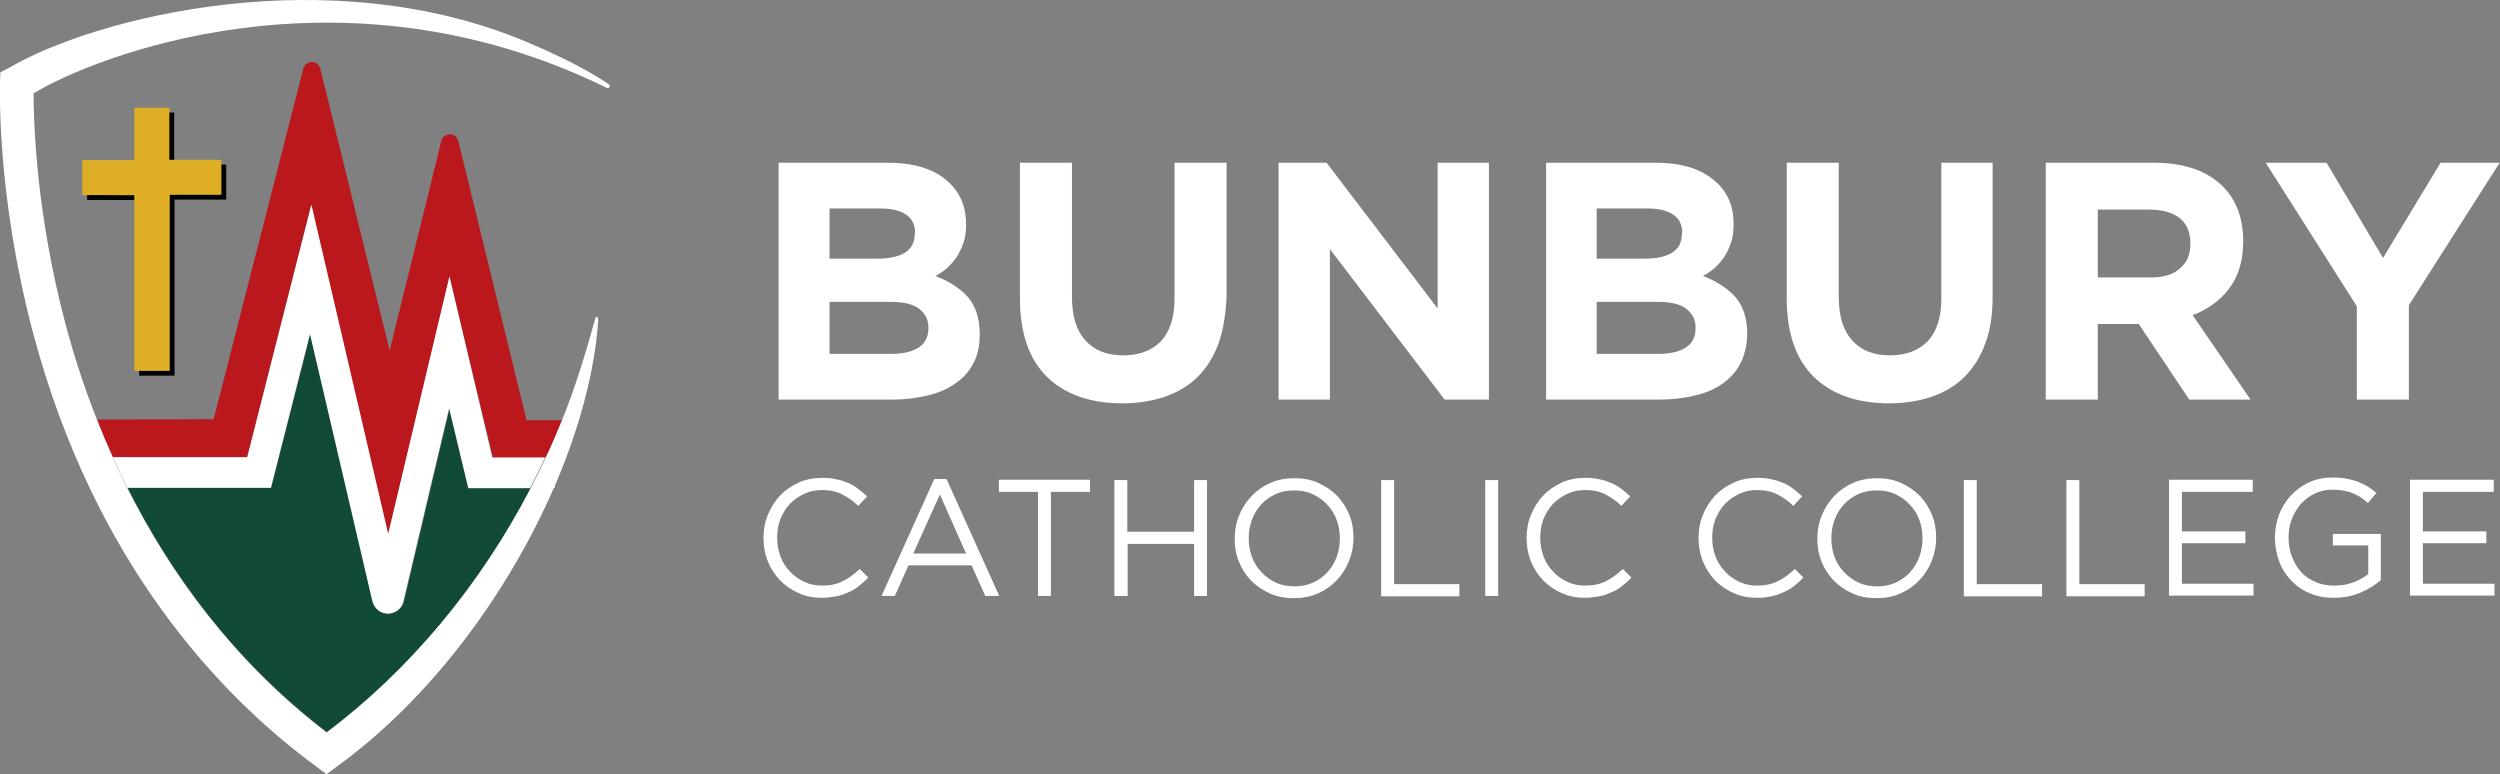
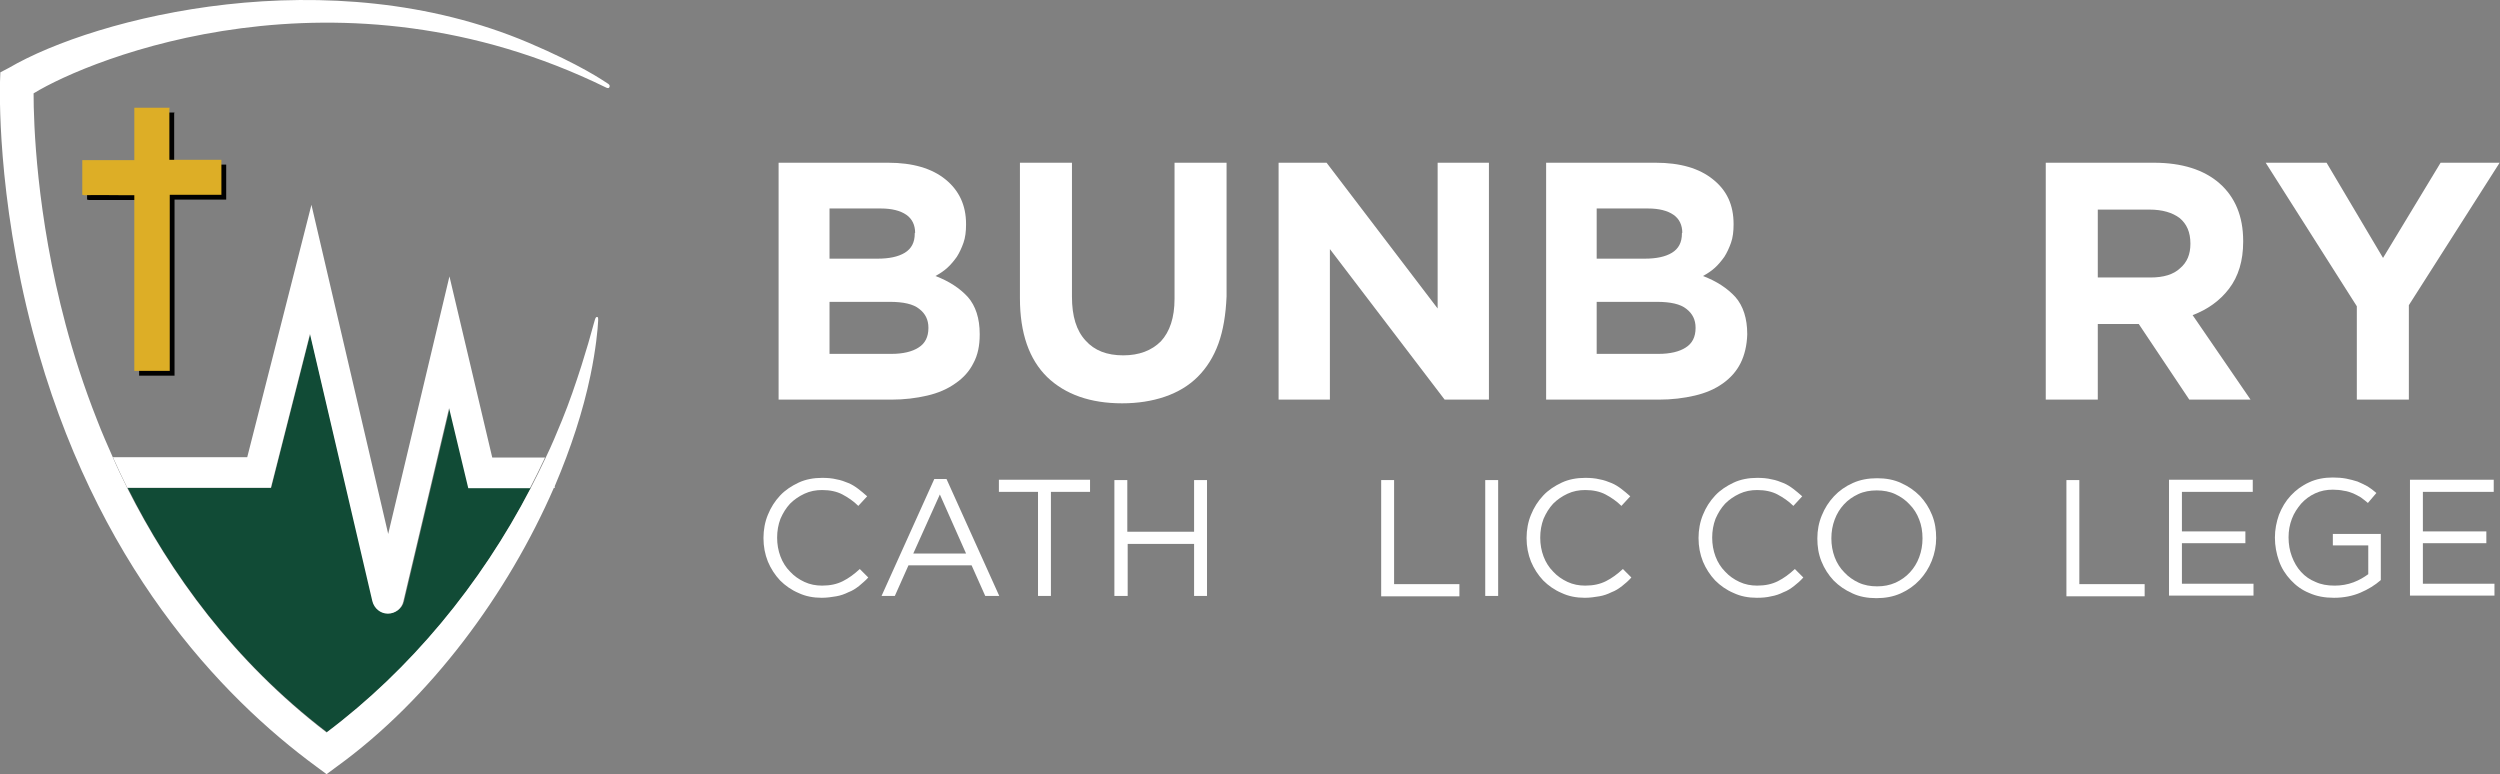
<svg xmlns="http://www.w3.org/2000/svg" version="1.1" id="Layer_1" x="0px" y="0px" viewBox="0 0 677.5 209.8" style="enable-background:new 0 0 677.5 209.8;" xml:space="preserve">
  <rect x="0" y="0" width="677.5" height="209.8" fill="#808080" stroke="none" />
  <style type="text/css">
	.st0{fill:#010101;}
	.st1{fill:none;}
	.st2{fill:#DDAE26;}
	.st3{fill:#BB181D;}
	.st4{fill:#114B36;}
	.st5{fill:#FFFFFF;}
</style>
  <g>
    <g>
      <path class="st0" d="M34.8,54.2c0.9,0,1.8,0,2.9,0v47.6h9.6V54.1h14v-9.5H47.2c0-0.1,0-0.2,0-0.3c0-4.5,0-8.9,0-13.4    c0-0.1,0-0.3,0.1-0.4h-9.6c0,4.1,0,8.2,0,12.4c0,0.6,0,1.2,0,1.8c-0.2,0-0.3,0-0.5,0c-4.5,0-8.9,0-13.4,0c-0.1,0-0.1,0-0.2,0v9.4    c0.2,0,0.4,0.1,0.5,0.1C27.7,54.2,31.2,54.2,34.8,54.2" />
      <rect x="23.6" y="30.5" class="st1" width="37.6" height="71.2" />
    </g>
    <path class="st2" d="M33.5,52.9c0.9,0,1.8,0,2.9,0v47.6h9.6V52.8h14v-9.5H45.9c0-0.1,0-0.2,0-0.3c0-4.5,0-8.9,0-13.4   c0-0.1,0-0.3,0.1-0.4h-9.6c0,4.1,0,8.2,0,12.4c0,0.6,0,1.2,0,1.8c-0.2,0-0.3,0-0.5,0c-4.5,0-8.9,0-13.4,0c-0.1,0-0.1,0-0.2,0v9.4   c0.2,0,0.4,0.1,0.5,0.1C26.4,52.8,29.9,52.9,33.5,52.9" />
-     <path class="st3" d="M67,123.9l17.3-68.4l20.9,89.3l16.6-69.8l11.8,49h14.3c1.5-3.3,3-6.7,4.4-10.1h-9.6l-18.5-75.7   c-0.3-1.1-1.2-1.8-2.3-1.8s-2.1,0.8-2.3,1.8l-14,56.8L86.8,18.6c-0.3-1.1-1.2-1.8-2.3-1.8h0c-1.1,0-2,0.7-2.3,1.8l-24.3,95   l-31.6,0.1c1.3,3.3,2.7,6.7,4.3,10.2H67z" />
    <path class="st4" d="M121.9,110.5l-12.4,52.4c-0.4,1.9-2.2,3.3-4.2,3.3h0c-2,0-3.8-1.4-4.2-3.4L84.1,90.5l-10.6,41.7H34.6   c11.5,23,28.6,46.8,54,66.2c22.6-16.9,41.7-39.9,55.3-66.2h-16.7L121.9,110.5z" />
    <path class="st5" d="M150.4,132.2v-0.6c-0.1,0.2-0.2,0.4-0.3,0.6H150.4z" />
    <path class="st5" d="M121.8,74.9l-16.6,69.8L84.4,55.5L67,123.9H30.6c1.2,2.7,2.5,5.5,3.9,8.3h38.9l10.6-41.7l16.9,72.4   c0.5,2,2.2,3.4,4.2,3.4h0c2,0,3.8-1.4,4.2-3.3l12.4-52.4l5.2,21.7h16.7c1.4-2.7,2.8-5.5,4.1-8.3h-14.3L121.8,74.9z" />
    <path class="st5" d="M164.8,22.7c-1.4-0.9-7.4-5.1-21.5-11.1C89.2-11.4,26,4.6,2.4,18.4l-2.3,1.2l-0.1,2.6C0,23.4-1,52.5,8.9,90   c16.7,62.9,51,98.8,76.9,117.8l2.7,2l2.7-2c25.6-18.5,46.5-47.1,58.9-75.6c0.1-0.2,0.2-0.4,0.3-0.6c4.3-10.1,7.6-20.2,9.6-29.8   c1.5-7.2,2-12.7,2.1-14.9c0-0.8,0-1-0.3-1c-0.5,0-0.5,0.5-1.5,4c-0.9,3.1-0.6,2.4-2.7,9.1c-1.6,5-3.3,10-5.3,14.9   c-1.4,3.4-2.8,6.8-4.4,10.1c-1.3,2.8-2.7,5.6-4.1,8.3c-13.6,26.2-32.7,49.2-55.3,66.2c-25.3-19.4-42.4-43.2-54-66.2   c-1.4-2.8-2.7-5.5-3.9-8.3c-1.5-3.4-3-6.8-4.3-10.2c-3.6-9.1-6.4-17.9-8.5-25.8c-8-30-8.7-54.9-8.7-62.7   c15.5-9.5,82.8-37,155.1-1.6c0,0,0.7,0.4,0.9,0C165.5,23.1,164.8,22.7,164.8,22.7z" />
    <g>
      <g>
        <path class="st5" d="M263.8,98.4c-1.1,2.2-2.7,4-4.9,5.5c-2.1,1.5-4.6,2.6-7.6,3.3c-3,0.7-6.2,1.1-9.8,1.1h-30.5V44.1h29.7     c6.6,0,11.8,1.5,15.5,4.5c3.7,3,5.6,7,5.6,12.1v0.2c0,1.8-0.2,3.5-0.7,4.9c-0.5,1.4-1.1,2.7-1.8,3.8c-0.8,1.1-1.6,2.1-2.6,3     c-1,0.9-2.1,1.6-3.2,2.2c3.7,1.4,6.6,3.3,8.8,5.7c2.1,2.4,3.2,5.8,3.2,10v0.2C265.5,93.6,265,96.2,263.8,98.4z M248,63.1     c0-2.1-0.8-3.8-2.4-4.9c-1.6-1.1-3.9-1.7-6.9-1.7h-13.9v13.6h13c3.1,0,5.6-0.5,7.4-1.6c1.8-1.1,2.7-2.8,2.7-5.2V63.1z      M251.6,88.8c0-2.1-0.8-3.8-2.5-5.1c-1.6-1.3-4.3-1.9-8-1.9h-16.3v14.1h16.8c3.1,0,5.6-0.6,7.3-1.7c1.8-1.1,2.7-2.9,2.7-5.3V88.8     z" />
        <path class="st5" d="M330.2,93.1c-1.3,3.6-3.2,6.6-5.6,9c-2.4,2.4-5.4,4.2-8.9,5.4c-3.5,1.2-7.4,1.8-11.6,1.8     c-8.6,0-15.4-2.4-20.3-7.1c-4.9-4.8-7.4-11.9-7.4-21.4V44.1h14.1v36.3c0,5.3,1.2,9.2,3.7,11.9c2.4,2.7,5.8,4,10.2,4     c4.3,0,7.7-1.3,10.2-3.8c2.4-2.6,3.7-6.4,3.7-11.5V44.1h14.1v36.2C332.2,85.2,331.5,89.5,330.2,93.1z" />
        <path class="st5" d="M391.5,108.3l-31.1-40.8v40.8h-13.9V44.1h13l30.1,39.5V44.1h13.9v64.2H391.5z" />
        <path class="st5" d="M471.7,98.4c-1.1,2.2-2.7,4-4.8,5.5c-2.1,1.5-4.6,2.6-7.6,3.3c-3,0.7-6.2,1.1-9.8,1.1h-30.5V44.1h29.7     c6.6,0,11.8,1.5,15.5,4.5c3.8,3,5.6,7,5.6,12.1v0.2c0,1.8-0.2,3.5-0.7,4.9s-1.1,2.7-1.8,3.8c-0.8,1.1-1.6,2.1-2.6,3     c-1,0.9-2.1,1.6-3.2,2.2c3.7,1.4,6.6,3.3,8.8,5.7c2.1,2.4,3.2,5.8,3.2,10v0.2C473.4,93.6,472.8,96.2,471.7,98.4z M455.9,63.1     c0-2.1-0.8-3.8-2.4-4.9c-1.6-1.1-3.9-1.7-6.9-1.7h-13.9v13.6h13c3.1,0,5.6-0.5,7.4-1.6c1.8-1.1,2.7-2.8,2.7-5.2V63.1z      M459.5,88.8c0-2.1-0.8-3.8-2.5-5.1c-1.6-1.3-4.3-1.9-8-1.9h-16.3v14.1h16.8c3.1,0,5.6-0.6,7.3-1.7c1.8-1.1,2.7-2.9,2.7-5.3V88.8     z" />
-         <path class="st5" d="M538,93.1c-1.3,3.6-3.2,6.6-5.6,9c-2.4,2.4-5.4,4.2-8.9,5.4c-3.5,1.2-7.4,1.8-11.6,1.8     c-8.6,0-15.4-2.4-20.3-7.1c-4.9-4.8-7.4-11.9-7.4-21.4V44.1h14.1v36.3c0,5.3,1.2,9.2,3.7,11.9c2.4,2.7,5.8,4,10.2,4     c4.3,0,7.7-1.3,10.2-3.8c2.4-2.6,3.7-6.4,3.7-11.5V44.1H540v36.2C540,85.2,539.4,89.5,538,93.1z" />
        <path class="st5" d="M593.3,108.3l-13.7-20.5h-11.1v20.5h-14.1V44.1h29.3c7.6,0,13.6,1.9,17.8,5.6c4.2,3.7,6.4,8.9,6.4,15.6v0.2     c0,5.2-1.3,9.4-3.8,12.7c-2.5,3.3-5.9,5.7-9.9,7.2l15.7,22.9H593.3z M593.6,66c0-3.1-1-5.3-2.9-6.9c-2-1.5-4.7-2.3-8.2-2.3h-14     v18.4h14.3c3.5,0,6.2-0.8,8-2.5c1.9-1.6,2.8-3.8,2.8-6.6V66z" />
        <path class="st5" d="M652.8,82.7v25.6h-14.1V83l-24.7-38.9h16.5l15.3,25.8l15.6-25.8h16L652.8,82.7z" />
      </g>
      <g>
        <path class="st5" d="M232.8,158.8c-0.9,0.7-1.8,1.3-2.9,1.7c-1,0.5-2.1,0.9-3.3,1.1s-2.5,0.4-3.9,0.4c-2.3,0-4.4-0.4-6.3-1.3     c-1.9-0.8-3.6-2-5-3.4c-1.4-1.5-2.5-3.2-3.3-5.1c-0.8-2-1.2-4.1-1.2-6.4c0-2.2,0.4-4.4,1.2-6.3c0.8-2,1.9-3.7,3.3-5.2     c1.4-1.5,3.1-2.6,5-3.5c1.9-0.9,4.1-1.3,6.4-1.3c1.4,0,2.7,0.1,3.9,0.4c1.2,0.2,2.2,0.6,3.2,1c1,0.4,1.9,1,2.7,1.6     c0.8,0.6,1.6,1.3,2.4,2l-2.4,2.6c-1.3-1.3-2.8-2.3-4.3-3.1c-1.5-0.8-3.4-1.2-5.5-1.2c-1.7,0-3.3,0.3-4.8,1     c-1.5,0.7-2.8,1.6-3.9,2.7c-1.1,1.2-1.9,2.5-2.6,4.1c-0.6,1.6-0.9,3.3-0.9,5.1s0.3,3.5,0.9,5.1c0.6,1.6,1.5,3,2.6,4.1     c1.1,1.2,2.4,2.1,3.9,2.8c1.5,0.7,3.1,1,4.8,1c2.2,0,4-0.4,5.6-1.2c1.6-0.8,3.1-1.9,4.6-3.3l2.3,2.3     C234.5,157.4,233.6,158.1,232.8,158.8z" />
        <path class="st5" d="M270.8,161.5h-3.8l-3.7-8.3h-17.1l-3.7,8.3h-3.6l14.3-31.7h3.3L270.8,161.5z M254.7,134l-7.2,16h14.3     L254.7,134z" />
        <path class="st5" d="M284.8,161.5h-3.5v-28.2h-10.6v-3.3h24.7v3.3h-10.6V161.5z" />
        <path class="st5" d="M305.6,147.4v14.1H302v-31.4h3.5v14h18.1v-14h3.5v31.4h-3.5v-14.1H305.6z" />
-         <path class="st5" d="M365.6,152c-0.8,2-1.9,3.7-3.3,5.2c-1.4,1.5-3.1,2.7-5.1,3.6c-2,0.9-4.2,1.3-6.6,1.3c-2.4,0-4.6-0.4-6.5-1.3     c-2-0.9-3.6-2-5.1-3.5c-1.4-1.5-2.5-3.2-3.3-5.2c-0.8-2-1.1-4-1.1-6.2c0-2.2,0.4-4.3,1.2-6.2c0.8-2,1.9-3.7,3.3-5.2     c1.4-1.5,3.1-2.7,5.1-3.6c2-0.9,4.2-1.3,6.6-1.3c2.4,0,4.6,0.4,6.5,1.3c2,0.9,3.6,2,5.1,3.5c1.4,1.5,2.5,3.2,3.3,5.2     c0.8,2,1.1,4,1.1,6.2C366.8,147.9,366.4,150,365.6,152z M362.2,140.8c-0.6-1.6-1.5-3-2.6-4.1c-1.1-1.2-2.4-2.1-3.9-2.8     c-1.5-0.7-3.2-1-5-1c-1.8,0-3.5,0.3-5,1c-1.5,0.7-2.8,1.6-3.9,2.8c-1.1,1.2-1.9,2.5-2.5,4.1c-0.6,1.6-0.9,3.3-0.9,5.1     c0,1.8,0.3,3.5,0.9,5.1c0.6,1.6,1.5,3,2.6,4.1c1.1,1.2,2.4,2.1,3.9,2.8c1.5,0.7,3.2,1,5,1c1.8,0,3.4-0.3,5-1     c1.5-0.7,2.8-1.6,3.9-2.8c1.1-1.2,1.9-2.5,2.5-4.1c0.6-1.6,0.9-3.3,0.9-5.1C363.1,144,362.8,142.3,362.2,140.8z" />
        <path class="st5" d="M374.3,130.1h3.5v28.2h17.7v3.3h-21.2V130.1z" />
        <path class="st5" d="M406,130.1v31.4h-3.5v-31.4H406z" />
        <path class="st5" d="M439.6,158.8c-0.9,0.7-1.8,1.3-2.9,1.7c-1,0.5-2.1,0.9-3.3,1.1s-2.5,0.4-3.9,0.4c-2.3,0-4.4-0.4-6.3-1.3     c-1.9-0.8-3.6-2-5-3.4c-1.4-1.5-2.5-3.2-3.3-5.1c-0.8-2-1.2-4.1-1.2-6.4c0-2.2,0.4-4.4,1.2-6.3c0.8-2,1.9-3.7,3.3-5.2     c1.4-1.5,3.1-2.6,5-3.5c1.9-0.9,4.1-1.3,6.4-1.3c1.4,0,2.7,0.1,3.9,0.4c1.2,0.2,2.2,0.6,3.2,1c1,0.4,1.9,1,2.7,1.6     c0.8,0.6,1.6,1.3,2.4,2l-2.4,2.6c-1.3-1.3-2.8-2.3-4.3-3.1c-1.5-0.8-3.4-1.2-5.5-1.2c-1.7,0-3.3,0.3-4.8,1     c-1.5,0.7-2.8,1.6-3.9,2.7c-1.1,1.2-1.9,2.5-2.6,4.1c-0.6,1.6-0.9,3.3-0.9,5.1s0.3,3.5,0.9,5.1c0.6,1.6,1.5,3,2.6,4.1     c1.1,1.2,2.4,2.1,3.9,2.8c1.5,0.7,3.1,1,4.8,1c2.2,0,4-0.4,5.6-1.2c1.6-0.8,3.1-1.9,4.6-3.3l2.3,2.3     C441.3,157.4,440.5,158.1,439.6,158.8z" />
        <path class="st5" d="M486.2,158.8c-0.9,0.7-1.8,1.3-2.9,1.7c-1,0.5-2.1,0.9-3.3,1.1c-1.2,0.3-2.5,0.4-3.9,0.4     c-2.3,0-4.4-0.4-6.3-1.3c-1.9-0.8-3.6-2-5-3.4c-1.4-1.5-2.5-3.2-3.3-5.1c-0.8-2-1.2-4.1-1.2-6.4c0-2.2,0.4-4.4,1.2-6.3     c0.8-2,1.9-3.7,3.3-5.2c1.4-1.5,3.1-2.6,5-3.5c1.9-0.9,4.1-1.3,6.4-1.3c1.4,0,2.7,0.1,3.9,0.4c1.2,0.2,2.2,0.6,3.2,1     c1,0.4,1.9,1,2.7,1.6c0.8,0.6,1.6,1.3,2.4,2l-2.4,2.6c-1.3-1.3-2.8-2.3-4.3-3.1c-1.5-0.8-3.4-1.2-5.5-1.2c-1.7,0-3.3,0.3-4.8,1     c-1.5,0.7-2.8,1.6-3.9,2.7c-1.1,1.2-1.9,2.5-2.6,4.1c-0.6,1.6-0.9,3.3-0.9,5.1s0.3,3.5,0.9,5.1c0.6,1.6,1.5,3,2.6,4.1     c1.1,1.2,2.4,2.1,3.9,2.8c1.5,0.7,3.1,1,4.8,1c2.2,0,4-0.4,5.6-1.2c1.6-0.8,3.1-1.9,4.6-3.3l2.3,2.3     C487.9,157.4,487.1,158.1,486.2,158.8z" />
        <path class="st5" d="M523.5,152c-0.8,2-1.9,3.7-3.3,5.2c-1.4,1.5-3.1,2.7-5.1,3.6c-2,0.9-4.2,1.3-6.6,1.3c-2.4,0-4.6-0.4-6.5-1.3     c-2-0.9-3.6-2-5.1-3.5c-1.4-1.5-2.5-3.2-3.3-5.2c-0.8-2-1.1-4-1.1-6.2c0-2.2,0.4-4.3,1.2-6.2c0.8-2,1.9-3.7,3.3-5.2     c1.4-1.5,3.1-2.7,5.1-3.6c2-0.9,4.2-1.3,6.6-1.3c2.4,0,4.6,0.4,6.5,1.3c2,0.9,3.6,2,5.1,3.5c1.4,1.5,2.5,3.2,3.3,5.2     c0.8,2,1.1,4,1.1,6.2C524.7,147.9,524.3,150,523.5,152z M520.1,140.8c-0.6-1.6-1.5-3-2.6-4.1c-1.1-1.2-2.4-2.1-3.9-2.8     c-1.5-0.7-3.2-1-5-1c-1.8,0-3.5,0.3-5,1c-1.5,0.7-2.8,1.6-3.9,2.8c-1.1,1.2-1.9,2.5-2.5,4.1c-0.6,1.6-0.9,3.3-0.9,5.1     c0,1.8,0.3,3.5,0.9,5.1c0.6,1.6,1.5,3,2.6,4.1c1.1,1.2,2.4,2.1,3.9,2.8c1.5,0.7,3.2,1,5,1c1.8,0,3.4-0.3,5-1     c1.5-0.7,2.8-1.6,3.9-2.8c1.1-1.2,1.9-2.5,2.5-4.1c0.6-1.6,0.9-3.3,0.9-5.1C521,144,520.7,142.3,520.1,140.8z" />
-         <path class="st5" d="M532.2,130.1h3.5v28.2h17.7v3.3h-21.2V130.1z" />
        <path class="st5" d="M560,130.1h3.5v28.2h17.7v3.3H560V130.1z" />
-         <path class="st5" d="M610.5,133.3h-19.2V144h17.2v3.2h-17.2v11h19.4v3.2h-22.9v-31.4h22.7V133.3z" />
+         <path class="st5" d="M610.5,133.3h-19.2V144h17.2v3.2h-17.2v11h19.4v3.2h-22.9v-31.4h22.7z" />
        <path class="st5" d="M639.7,160.6c-2.1,0.9-4.5,1.4-7.2,1.4c-2.5,0-4.7-0.4-6.7-1.3c-2-0.8-3.6-2-5-3.5s-2.5-3.2-3.2-5.2     c-0.7-2-1.1-4.1-1.1-6.3c0-2.2,0.4-4.2,1.1-6.2c0.8-2,1.8-3.7,3.2-5.2c1.4-1.5,3-2.7,5-3.6c1.9-0.9,4.1-1.3,6.4-1.3     c1.3,0,2.5,0.1,3.6,0.3c1.1,0.2,2.1,0.5,3.1,0.8c0.9,0.4,1.8,0.8,2.7,1.3c0.8,0.5,1.6,1.1,2.4,1.8l-2.3,2.7     c-0.6-0.5-1.2-1-1.9-1.5c-0.7-0.4-1.4-0.8-2.1-1.1c-0.8-0.3-1.6-0.6-2.5-0.7c-0.9-0.2-1.9-0.3-3-0.3c-1.7,0-3.3,0.3-4.8,1     c-1.5,0.7-2.7,1.6-3.8,2.8c-1,1.2-1.9,2.5-2.5,4.1c-0.6,1.6-0.9,3.2-0.9,5c0,1.9,0.3,3.6,0.9,5.2c0.6,1.6,1.4,3,2.5,4.2     c1.1,1.2,2.4,2.1,3.9,2.7c1.5,0.7,3.2,1,5.2,1c1.8,0,3.5-0.3,5.1-0.9c1.6-0.6,2.9-1.4,4-2.2v-7.8h-9.6v-3.1h13v12.5     C643.6,158.6,641.8,159.7,639.7,160.6z" />
        <path class="st5" d="M675.8,133.3h-19.2V144h17.2v3.2h-17.2v11H676v3.2h-22.9v-31.4h22.7V133.3z" />
      </g>
    </g>
  </g>
</svg>